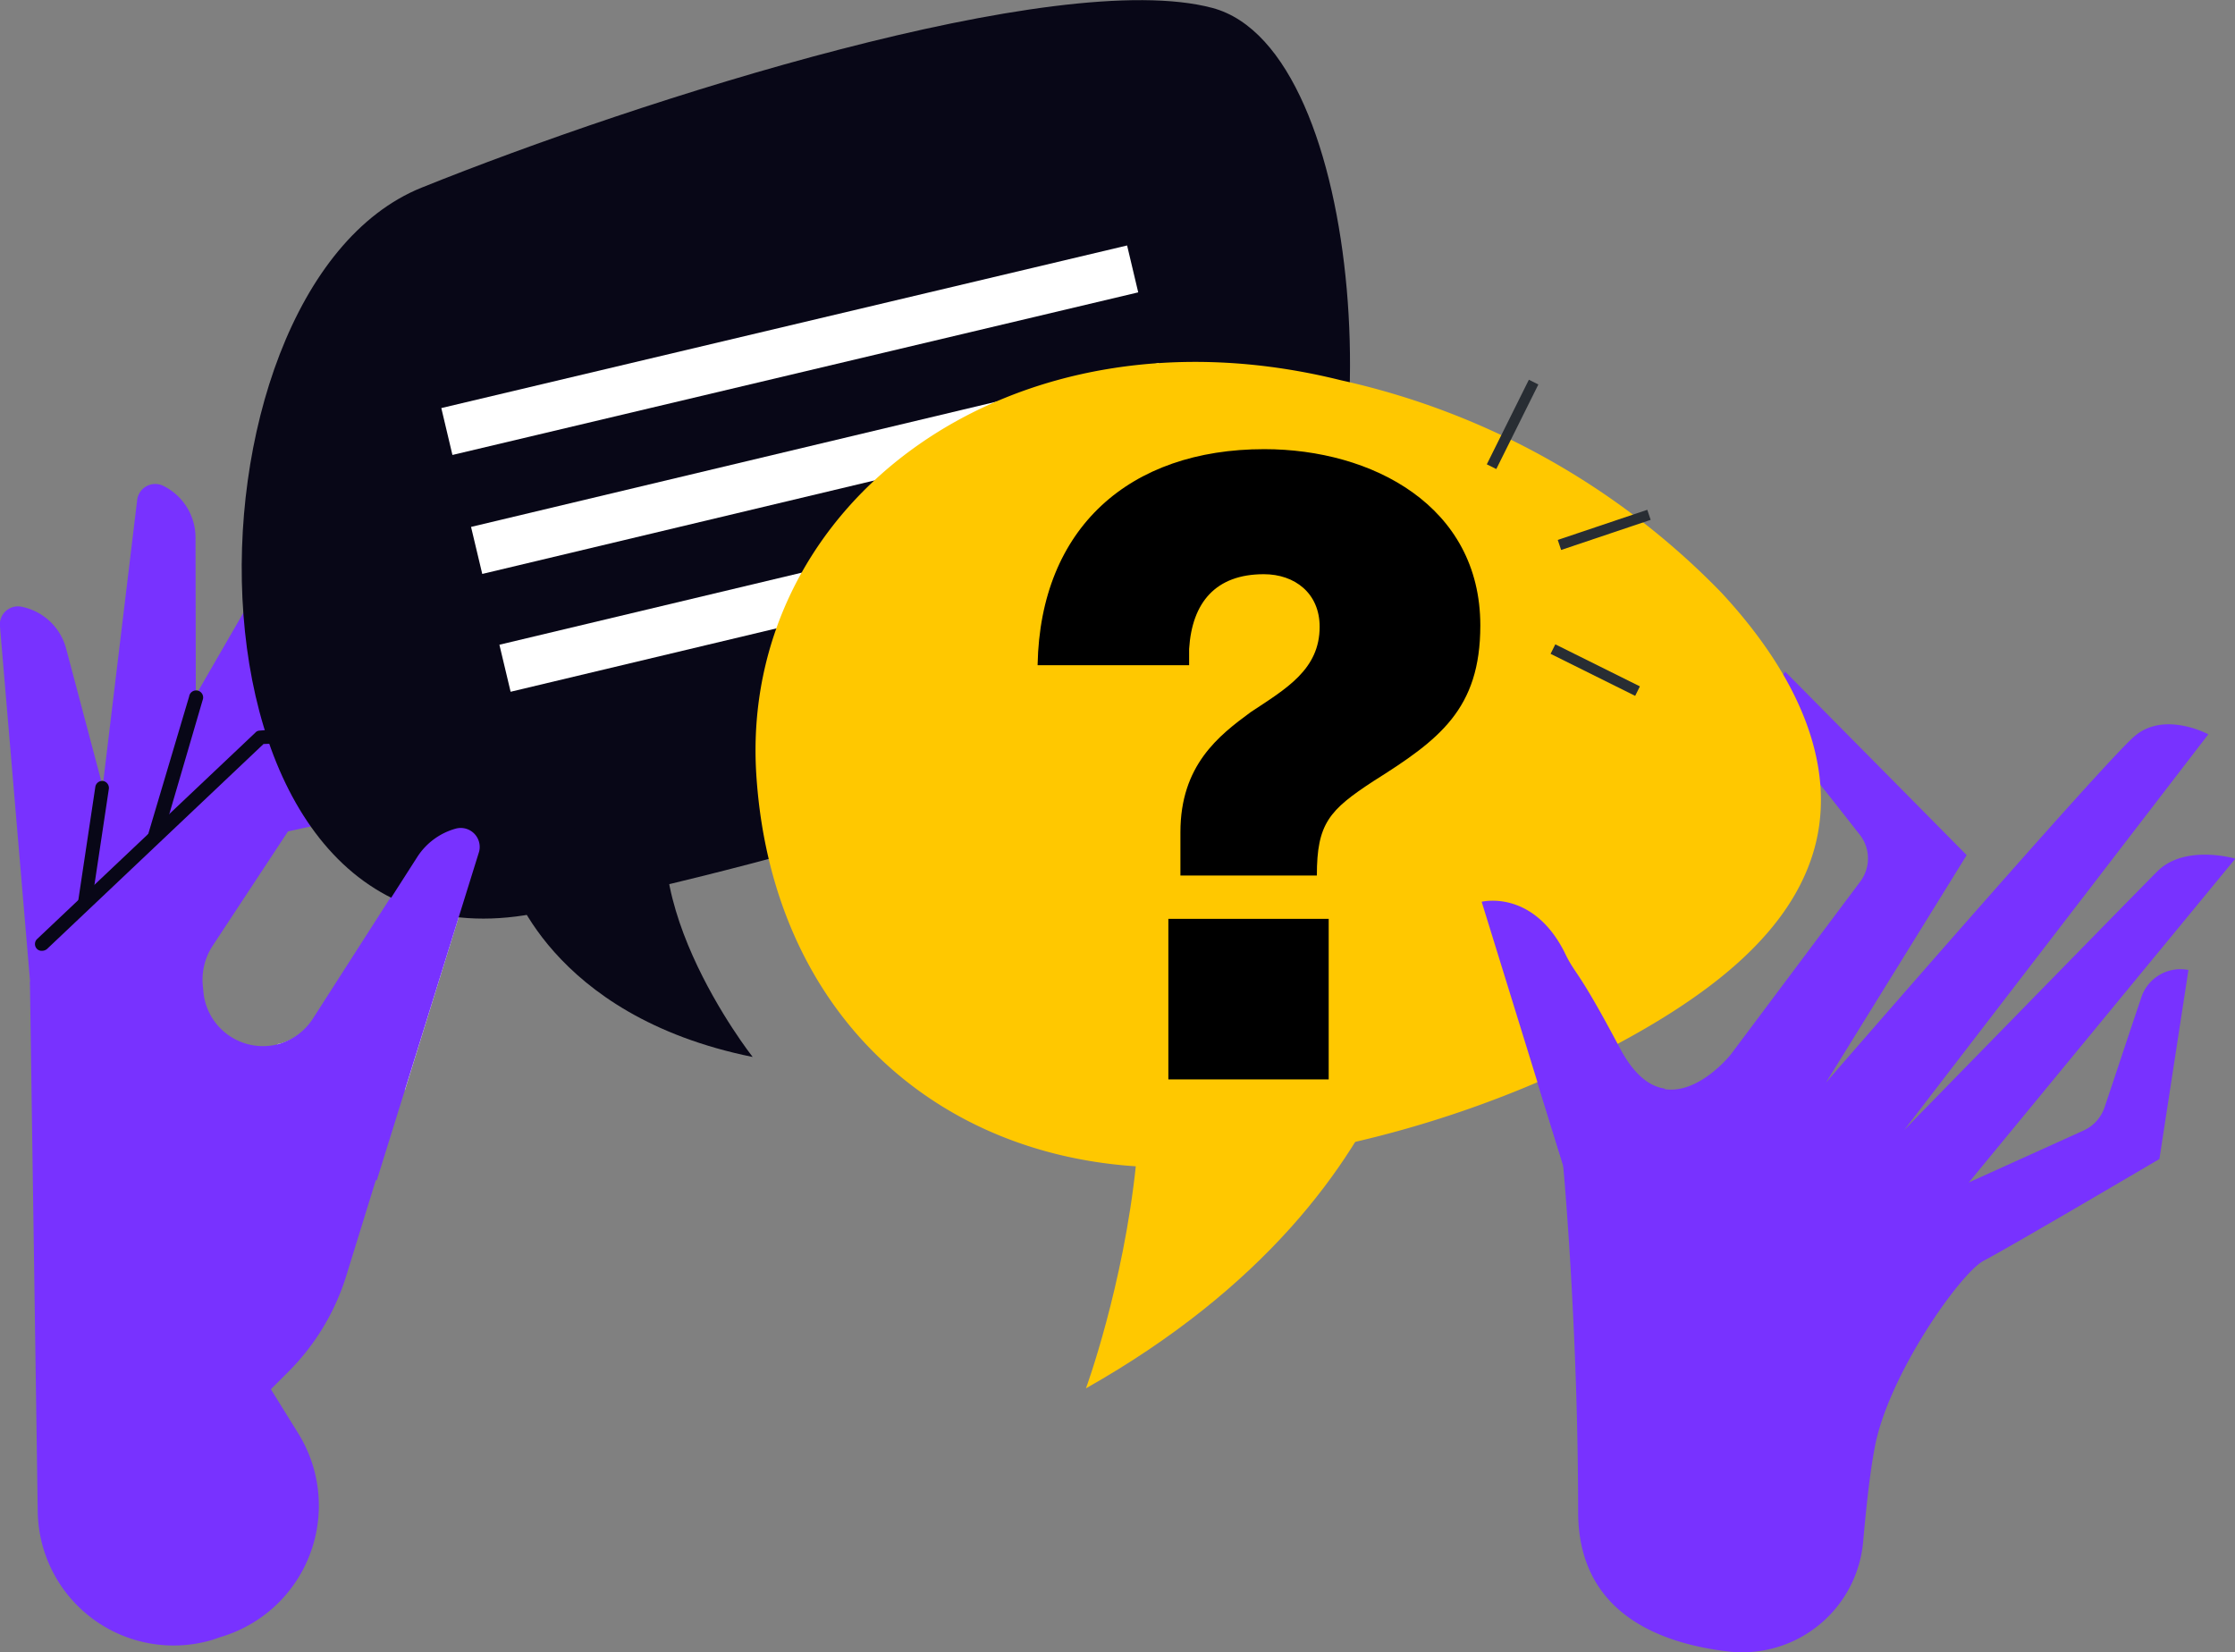
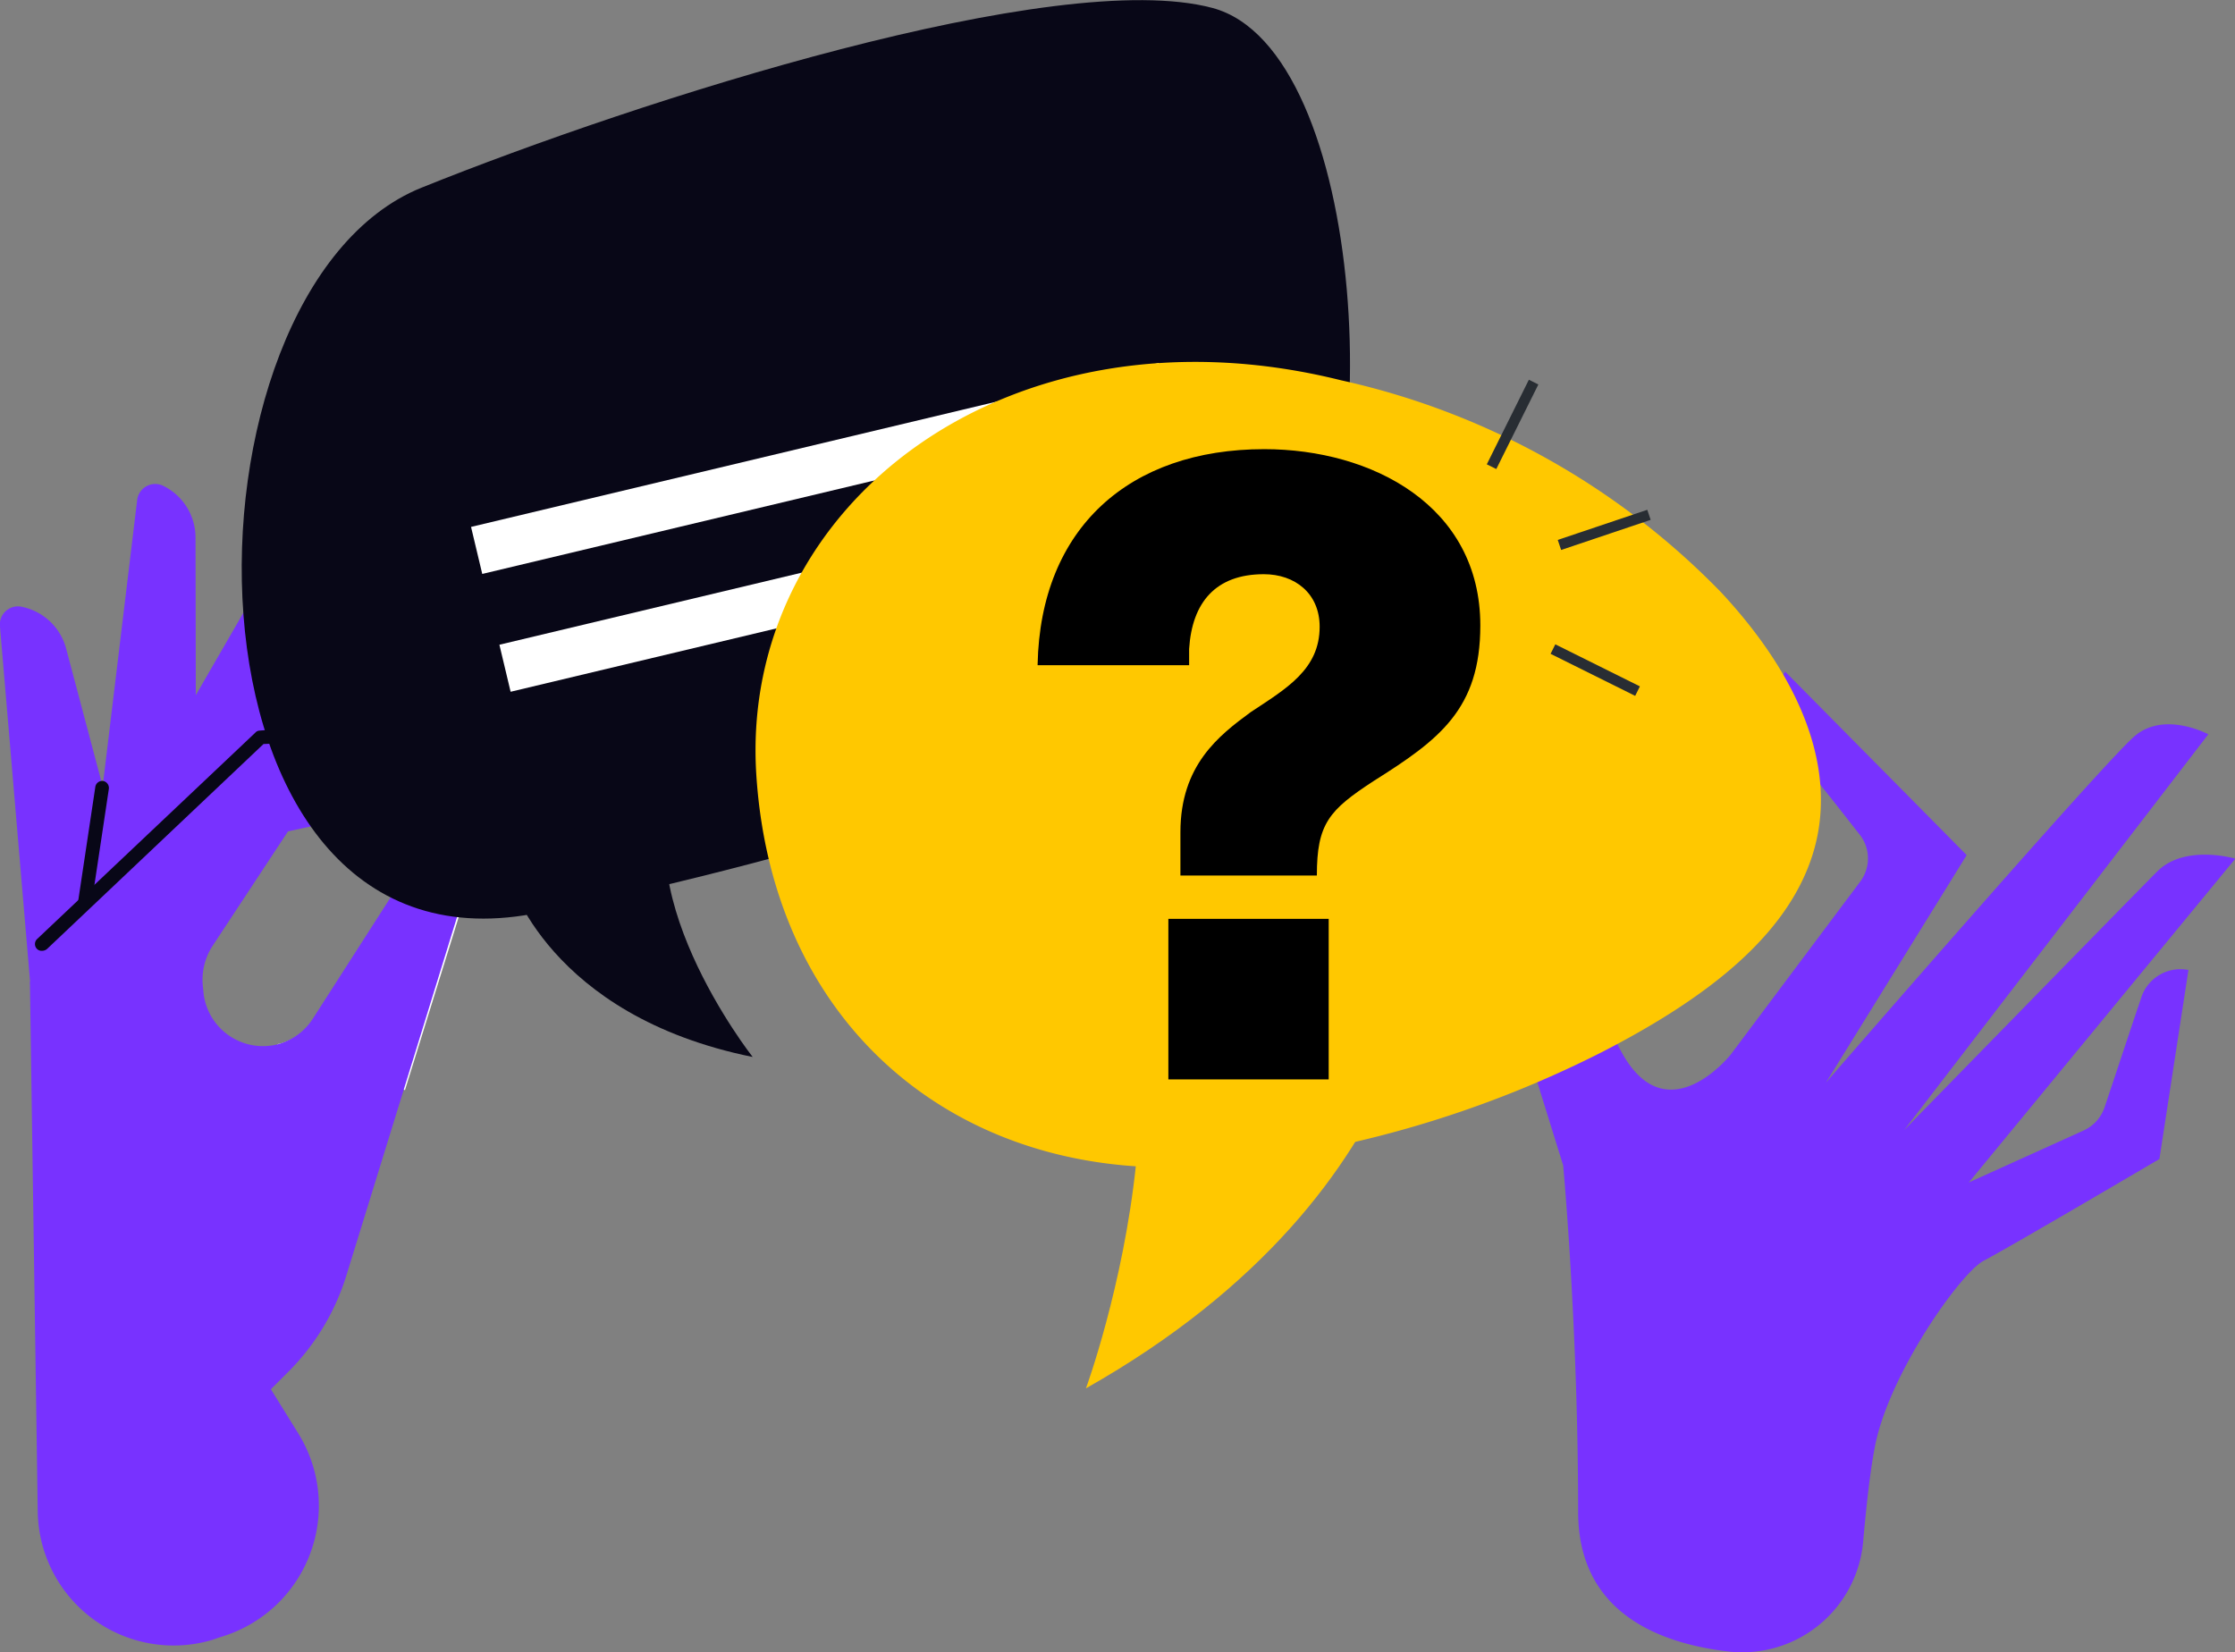
<svg xmlns="http://www.w3.org/2000/svg" viewBox="0 0 200.17 148">
  <rect x="0" y="0" width="200.17" height="148" fill="#808080" stroke="none" />
  <defs>
    <style>.cls-1{fill:#7832ff;}.cls-2{fill:#080717;}.cls-3{fill:#fff;}.cls-4{fill:#ffc800;}.cls-5{fill:#282d33;}</style>
  </defs>
  <g id="Layer_2" data-name="Layer 2">
    <g id="Layer_1-2" data-name="Layer 1">
      <g id="Layer_2-2" data-name="Layer 2">
        <path class="cls-1" d="M154.79,147.92a10.87,10.87,0,0,0,12.09-10c.26-2.86.57-5.85,1-8.14,1.14-6.49,7.7-15.79,9.8-16.87s15.72-9.1,15.72-9.1L196,86.88a3.69,3.69,0,0,0-4.27,2.61c-.83,2.42-2.42,7.26-3.24,9.68a3.51,3.51,0,0,1-1.91,2.1l-10.25,4.64,23.87-29s-4.52-1.34-7,1.15-22.66,23.16-22.66,23.16l27.24-35.45s-3.88-2.1-6.56.13-27.68,31.06-27.68,31.06l12.6-20.37L159.88,60.15s-2.48,3.69.13,6.56c1.78,1.91,4.77,5.79,6.62,8.14a3.45,3.45,0,0,1,0,4.08L155,94.46s-5.79,7.31-9.86-.39-4-6.55-5.09-8.84c-2.87-5.6-7.39-4.46-7.39-4.46L140,104.38s1.34,14.45,1.34,31.06C141.36,144.22,148.23,147.15,154.79,147.92Z" />
        <path class="cls-1" d="M17.32,82.94l14.83-35a5.38,5.38,0,0,0-.76-5.41h0a1.55,1.55,0,0,0-2.61.26L2.68,88Z" />
        <path class="cls-1" d="M17.58,86.18l-.07-38a5.16,5.16,0,0,0-2.86-4.65h0a1.63,1.63,0,0,0-2.36,1.21L6.06,96.49Z" />
        <path class="cls-1" d="M15.67,94.84,5.93,58.12A5.17,5.17,0,0,0,2,54.36H2a1.62,1.62,0,0,0-2,1.78L3.19,93.76Z" />
-         <path class="cls-2" d="M13.88,75.55h-.19a.68.68,0,0,1-.44-.76l3.69-12.41a.63.63,0,1,1,1.21.32L14.52,75.11A.77.77,0,0,1,13.88,75.55Z" />
        <path class="cls-2" d="M7.65,81.35H7.52a.64.64,0,0,1-.51-.7L8.54,70.46a.63.63,0,0,1,.7-.51.64.64,0,0,1,.51.7L8.22,80.84A.56.56,0,0,1,7.65,81.35Z" />
        <path class="cls-3" d="M40.81,74.22a6,6,0,0,0-3.44,2.54L28.08,91.27A5.14,5.14,0,0,1,25,93.5h0a.22.22,0,0,0-.19.07l11.46,4.07,6.62-21.32A1.7,1.7,0,0,0,40.81,74.22Z" />
        <path class="cls-1" d="M3.38,135.38,2.68,88,23.3,66.14l23-1.53a1.18,1.18,0,0,1,1.27,1.21h0a4.89,4.89,0,0,1-3.94,4.71L25.79,74.47,19,84.78a5.56,5.56,0,0,0-.83,3.57l.07.7A5.36,5.36,0,0,0,25,93.5h0A5.4,5.4,0,0,0,28,91.27l9.3-14.51a5.92,5.92,0,0,1,3.43-2.54h0a1.66,1.66,0,0,1,2,2.1L31,114.31a20.91,20.91,0,0,1-5.21,8.59l-1.53,1.53,2.48,4a12.27,12.27,0,0,1-7,18.2l-.76.26A12.17,12.17,0,0,1,3.38,135.38Z" />
        <path class="cls-2" d="M3.77,85.16A.57.57,0,0,1,3.32,85a.62.62,0,0,1,0-.89L22.86,65.63a.53.53,0,0,1,.38-.19l1.59-.13A.64.64,0,1,1,25,66.58l-1.4.06L4.21,85A.68.68,0,0,1,3.77,85.16Z" />
        <path class="cls-2" d="M37.75,16.81C57.35,8.92,94.65-3,108.58.71s16,44.68,6.5,56.32S61,79.37,47.74,81.85C14.65,88,15,26,37.75,16.81Z" />
        <path class="cls-2" d="M45.64,78.67s3.44,12.29,21.77,16c0,0-12.28-15.6-6.11-25.65C65.05,63,45.64,78.67,45.64,78.67Z" />
-         <rect class="cls-3" x="39.33" y="29.15" width="63.32" height="4.33" transform="matrix(0.97, -0.23, 0.23, 0.97, -5.33, 17.32)" />
        <rect class="cls-3" x="41.83" y="39.79" width="63.32" height="4.33" transform="translate(-7.73 18.19) rotate(-13.41)" />
        <rect class="cls-3" x="44.37" y="50.35" width="63.32" height="4.33" transform="translate(-10.11 19.06) rotate(-13.41)" />
-         <path class="cls-1" d="M40.81,74.22h0a6,6,0,0,0-3.44,2.54L28.08,91.27a5,5,0,0,1-1.4,1.47,18.43,18.43,0,0,0,7.06,13l9.17-29.46A1.7,1.7,0,0,0,40.81,74.22Z" />
        <path class="cls-4" d="M120.1,34.06a67.84,67.84,0,0,1,34.05,19c7.51,8.08,10.5,16.35,8.15,23.61s-9.55,12.79-18.84,17.57a97.91,97.91,0,0,1-32.39,9.86c-22.85,3.18-41.82-10.44-43.34-34.81C66.26,45.13,90.45,26.68,120.1,34.06Z" />
        <path class="cls-4" d="M128.06,81.35s1.14,24.94-30.8,43c0,0,13.36-36.41-4.2-51.43C82.49,63.84,128.06,81.35,128.06,81.35Z" />
-         <path class="cls-1" d="M149.12,97.51c-1.33-.19-2.67-1.14-3.94-3.44-4.07-7.7-4-6.55-5.09-8.84-2.87-5.6-7.39-4.46-7.39-4.46L140,104.38s.07.45.19,1.15A16.32,16.32,0,0,0,149.12,97.51Z" />
        <path d="M92.93,59.52c.25-12.22,8.21-19.29,20.3-19.29,9.67,0,19.35,5.09,19.35,15.79,0,7.51-3.69,10.24-9.55,13.93-4,2.61-5.09,3.82-5.09,8.47H105.72V74.54c0-6,3.44-8.66,6.3-10.76,3.18-2.1,6.17-3.82,6.17-7.64,0-3-2.22-4.71-5-4.71-4.33,0-6.43,2.55-6.69,6.69v1.46H92.93ZM104.64,82.3H119V96.68H104.64Z" />
        <rect class="cls-5" x="131.24" y="37.53" width="8.46" height="0.95" transform="translate(41.12 142.39) rotate(-63.56)" />
        <rect class="cls-5" x="142.4" y="55.78" width="0.95" height="8.46" transform="translate(25.54 161.25) rotate(-63.57)" />
        <rect class="cls-5" x="139.44" y="46.99" width="8.46" height="0.95" transform="translate(-7.63 48.3) rotate(-18.6)" />
      </g>
    </g>
  </g>
</svg>